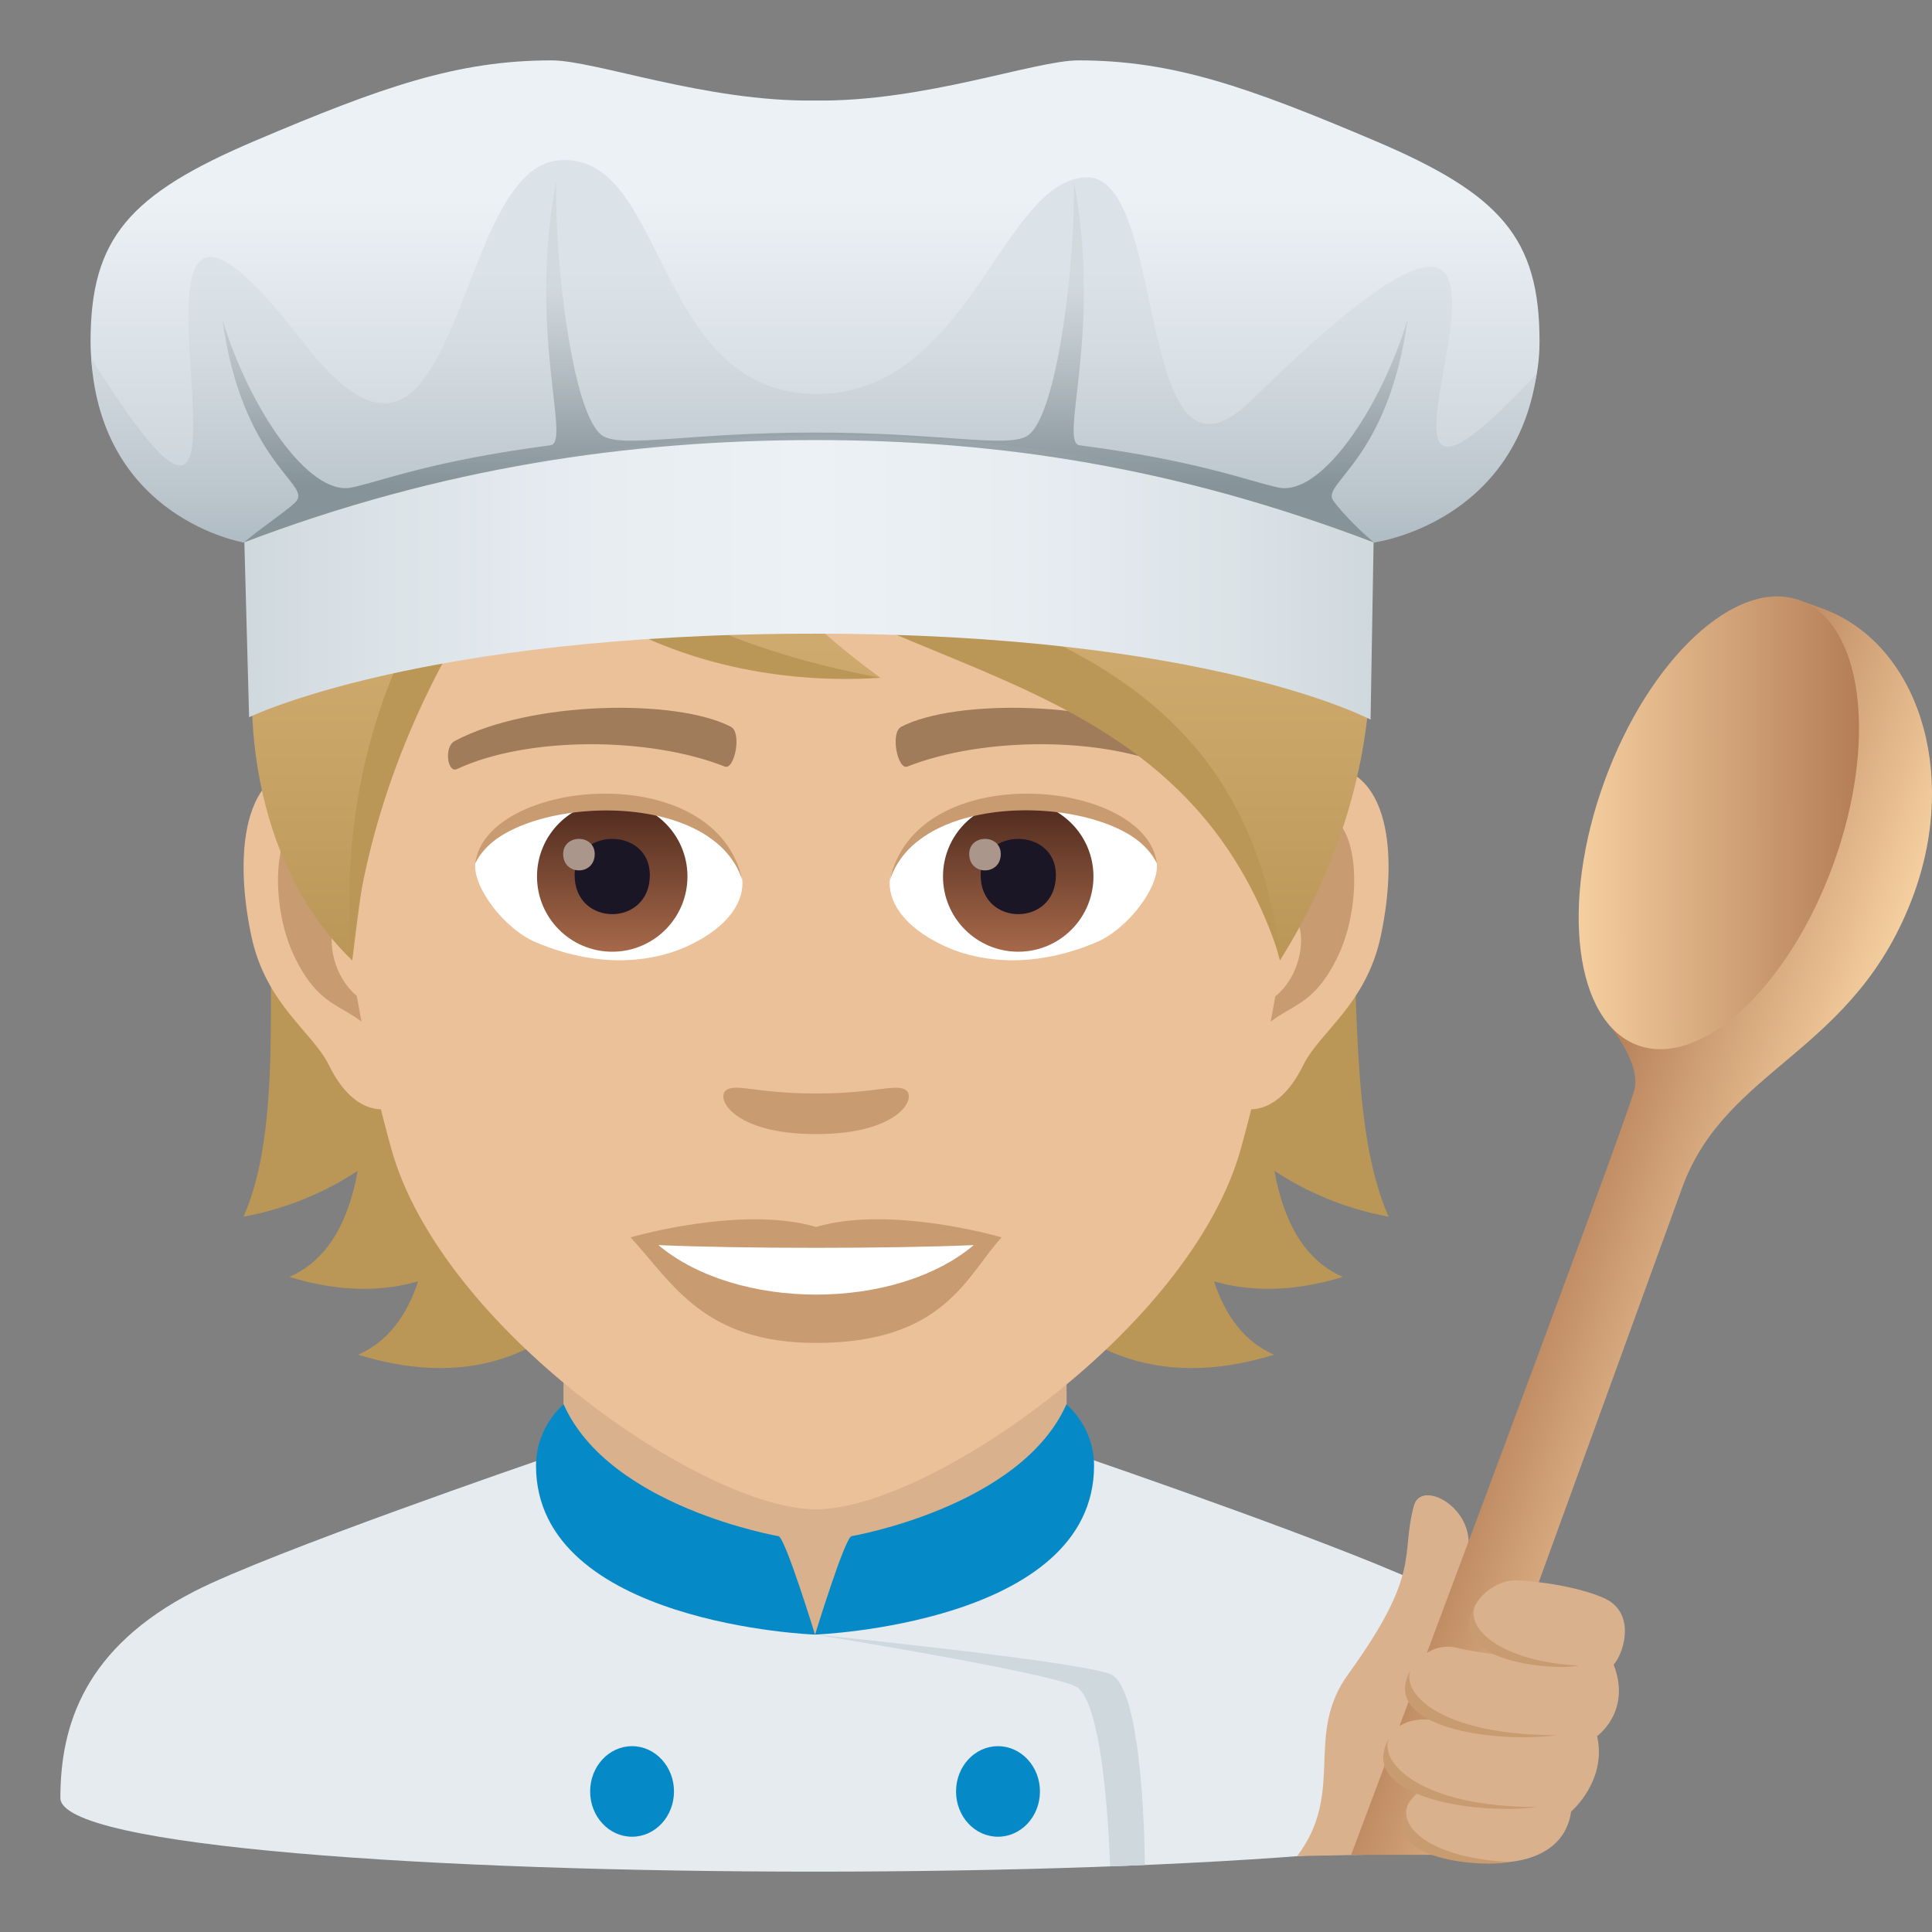
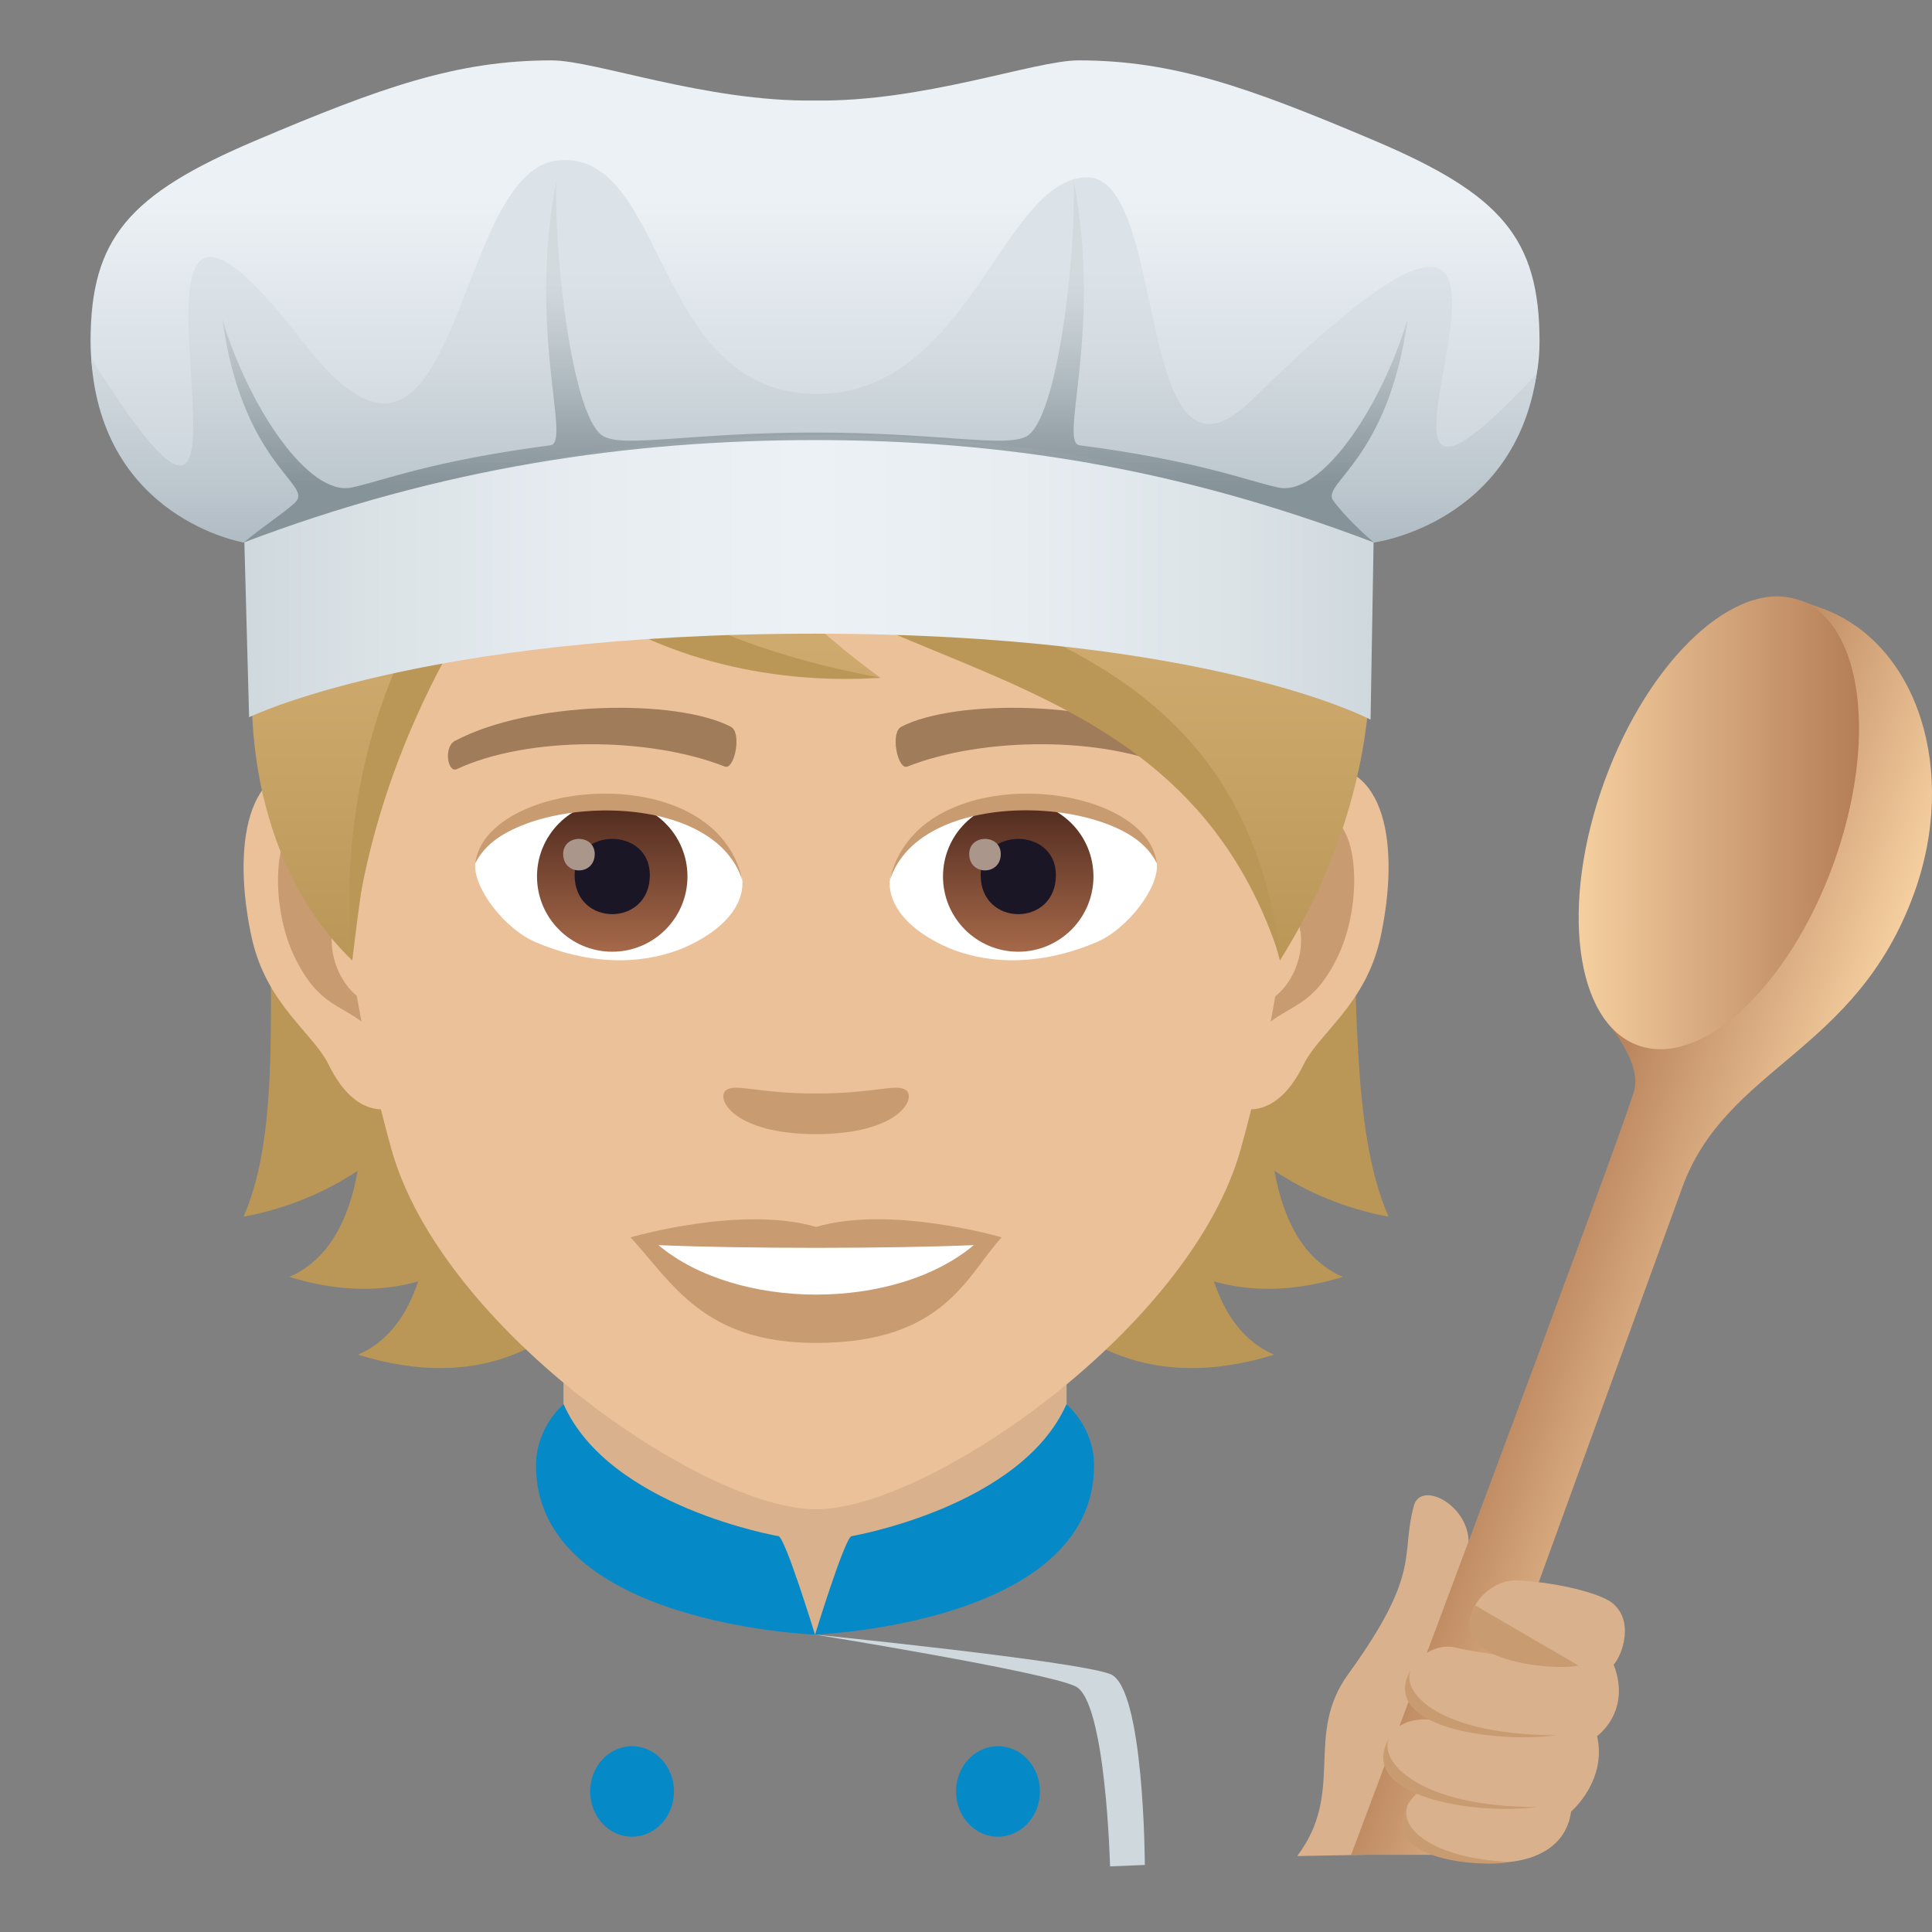
<svg xmlns="http://www.w3.org/2000/svg" xmlns:ns1="http://ns.adobe.com/AdobeSVGViewerExtensions/3.0/" version="1.1" id="Layer_1" x="0px" y="0px" width="64px" height="64px" viewBox="0 0 64 64" enable-background="new 0 0 64 64" xml:space="preserve">
  <rect x="0" y="0" width="64" height="64" fill="#808080" stroke="none" />
-   <path fill="#E6EBEF" d="M6.432,52.718c2.502-1.288,11.498-4.374,11.498-4.374l18.115-0.035c0,0,9.094,3.113,11.58,4.406  C51.24,54.587,52,57.144,52,59.56c0,3.254-50,3.254-50,0C2,57.14,2.807,54.583,6.432,52.718z" />
  <polygon fill="#D9B18D" points="18.666,49.947 27,54.148 35.332,49.947 35.332,41.912 18.666,41.912 " />
  <path fill="#068AC7" d="M35.326,46.52c-1.512,3.406-7.117,4.367-7.117,4.367C27.984,50.938,27,54.148,27,54.148  s9.242-0.342,9.242-5.598C36.242,47.254,35.326,46.52,35.326,46.52z" />
  <path fill="#068AC7" d="M18.672,46.52c1.512,3.406,7.117,4.367,7.117,4.367c0.225,0.051,1.209,3.262,1.209,3.262  s-9.242-0.342-9.242-5.598C17.756,47.254,18.672,46.52,18.672,46.52z" />
  <path fill="#CFD8DD" d="M36.777,55.455C35.646,55.018,27,54.148,27,54.148s7.625,1.23,8.629,1.715  c1.006,0.486,1.143,5.963,1.143,5.963l1.152-0.047C37.924,61.779,37.908,55.893,36.777,55.455z" />
  <path fill="#068AC7" d="M20.938,57.844c0.766,0,1.389,0.672,1.389,1.5c0,0.83-0.623,1.5-1.389,1.5c-0.768,0-1.389-0.67-1.389-1.5  C19.549,58.516,20.17,57.844,20.938,57.844" />
  <path fill="#068AC7" d="M33.059,57.844c0.768,0,1.391,0.672,1.391,1.5c0,0.83-0.623,1.5-1.391,1.5s-1.389-0.67-1.389-1.5  C31.67,58.516,32.291,57.844,33.059,57.844" />
  <path fill="#BA9757" d="M42.217,38.784c1.08,0.714,2.326,1.247,3.781,1.521c-2.582-5.889,1.313-18.238-6.668-27.312  c-11.25,0.338-12.807,36.722,2.875,31.884c-0.998-0.434-1.623-1.316-1.99-2.43c1.209,0.346,2.621,0.357,4.268-0.148  C43.172,41.732,42.506,40.397,42.217,38.784z" />
  <path fill="#BA9757" d="M13.979,12.993C6,22.067,10.652,34.416,8.068,40.305c1.453-0.273,2.701-0.807,3.781-1.521  c-0.287,1.613-0.955,2.948-2.264,3.515c1.645,0.506,3.057,0.494,4.266,0.148c-0.367,1.113-0.99,1.996-1.99,2.43  C27.541,49.715,25.229,13.331,13.979,12.993z" />
  <path id="Path_1342_" fill="#EBC199" d="M43.445,25.39c-2.541,0.308-4.375,8.816-2.777,11.062c0.223,0.313,1.533,0.813,2.504-1.167  c0.537-1.099,2.09-2.014,2.568-4.278C46.357,28.107,45.973,25.083,43.445,25.39z" />
  <path id="Path_1341_" fill="#EBC199" d="M10.623,25.39c2.541,0.308,4.375,8.816,2.777,11.062c-0.225,0.313-1.533,0.813-2.504-1.167  c-0.539-1.099-2.09-2.014-2.57-4.278C7.711,28.107,8.096,25.083,10.623,25.39z" />
  <path id="Path_1340_" fill="#C99B71" d="M43.377,27.021c-0.662,0.209-1.387,1.219-1.779,2.896c2.318-0.498,1.738,3.361-0.275,3.435  c0.018,0.388,0.045,0.788,0.092,1.209c0.971-1.411,1.957-0.845,2.932-2.941C45.227,29.73,45.018,26.506,43.377,27.021z" />
  <path id="Path_1339_" fill="#C99B71" d="M12.469,29.914c-0.393-1.674-1.113-2.685-1.775-2.892c-1.643-0.516-1.852,2.708-0.973,4.599  c0.977,2.096,1.961,1.53,2.934,2.941c0.047-0.423,0.074-0.822,0.09-1.21C10.752,33.256,10.182,29.444,12.469,29.914z" />
  <path fill="#EBC199" d="M27.033,9.033c-11.008,0-16.311,8.965-15.648,20.493c0.137,2.317,0.781,5.661,1.576,8.525  c1.65,5.953,10.363,11.947,14.072,11.947s12.422-5.994,14.072-11.947c0.797-2.864,1.441-6.208,1.578-8.525  C43.344,17.998,38.043,9.033,27.033,9.033z" />
  <path id="Path_1338_" fill="#A17C5B" d="M38.994,24.541c-2.518-1.333-7.336-1.398-9.131-0.47c-0.385,0.18-0.131,1.443,0.193,1.323  c2.5-0.99,6.535-1.012,8.877,0.084C39.246,25.621,39.375,24.727,38.994,24.541z" />
  <path id="Path_1337_" fill="#A17C5B" d="M15.074,24.541c2.518-1.333,7.332-1.398,9.129-0.47c0.385,0.18,0.131,1.443-0.191,1.323  c-2.506-0.99-6.535-1.012-8.879,0.084C14.822,25.621,14.693,24.727,15.074,24.541z" />
  <path id="Path_1336_" fill="#C99B71" d="M30.004,36.107c-0.314-0.22-1.051,0.117-2.971,0.117c-1.916,0-2.654-0.337-2.971-0.117  c-0.375,0.265,0.225,1.462,2.971,1.462C29.781,37.569,30.383,36.372,30.004,36.107z" />
  <path id="Path_1335_" fill="#C99B71" d="M27.033,40.644c-2.475-0.728-6.145,0.345-6.145,0.345c1.398,1.523,2.422,3.497,6.145,3.497  c4.266,0,4.992-2.241,6.146-3.497C33.18,40.988,29.508,39.912,27.033,40.644z" />
  <path id="Path_1334_" fill="#FFFFFF" d="M21.811,41.246c2.596,2.178,7.836,2.193,10.447,0  C29.492,41.365,24.596,41.367,21.811,41.246z" />
  <path id="Path_1333_" fill="#FFFFFF" d="M24.584,29.084c0.094,0.729-0.4,1.593-1.77,2.24c-0.869,0.412-2.68,0.896-5.057-0.107  c-1.066-0.449-2.104-1.849-2.012-2.623C17.035,26.165,23.379,25.81,24.584,29.084z" />
  <linearGradient id="Oval_1_" gradientUnits="userSpaceOnUse" x1="-425.336" y1="477.466" x2="-425.336" y2="478.225" gradientTransform="matrix(6.57 0 0 -6.57 2814.78 3168.528)">
    <stop offset="0" style="stop-color:#A6694A" />
    <stop offset="1" style="stop-color:#4F2A1E" />
    <ns1:midPointStop offset="0" style="stop-color:#A6694A" />
    <ns1:midPointStop offset="0.5" style="stop-color:#A6694A" />
    <ns1:midPointStop offset="1" style="stop-color:#4F2A1E" />
  </linearGradient>
  <circle id="Oval_152_" fill="url(#Oval_1_)" cx="20.281" cy="29.035" r="2.492" />
  <path id="Path_1332_" fill="#1A1626" d="M19.035,28.989c0,1.725,2.492,1.725,2.492,0C21.527,27.389,19.035,27.389,19.035,28.989z" />
  <path id="Path_1331_" fill="#AB968C" d="M18.656,28.291c0,0.723,1.045,0.723,1.045,0C19.701,27.622,18.656,27.622,18.656,28.291z" />
  <path id="Path_1330_" fill="#C99B71" d="M24.596,29.18c-1.012-3.252-7.91-2.772-8.85-0.585  C16.096,25.794,23.734,25.055,24.596,29.18z" />
  <path id="Path_1329_" fill="#FFFFFF" d="M29.482,29.084c-0.094,0.729,0.402,1.593,1.771,2.24c0.869,0.412,2.678,0.896,5.057-0.107  c1.066-0.449,2.104-1.849,2.01-2.623C37.033,26.165,30.689,25.81,29.482,29.084z" />
  <linearGradient id="Oval_2_" gradientUnits="userSpaceOnUse" x1="-425.988" y1="477.466" x2="-425.988" y2="478.225" gradientTransform="matrix(6.57 0 0 -6.57 2832.511 3168.528)">
    <stop offset="0" style="stop-color:#A6694A" />
    <stop offset="1" style="stop-color:#4F2A1E" />
    <ns1:midPointStop offset="0" style="stop-color:#A6694A" />
    <ns1:midPointStop offset="0.5" style="stop-color:#A6694A" />
    <ns1:midPointStop offset="1" style="stop-color:#4F2A1E" />
  </linearGradient>
  <circle id="Oval_151_" fill="url(#Oval_2_)" cx="33.73" cy="29.035" r="2.492" />
  <path id="Path_1328_" fill="#1A1626" d="M32.486,28.989c0,1.725,2.492,1.725,2.492,0C34.979,27.389,32.486,27.389,32.486,28.989z" />
  <path id="Path_1327_" fill="#AB968C" d="M32.107,28.291c0,0.723,1.045,0.723,1.045,0C33.152,27.622,32.107,27.622,32.107,28.291z" />
  <path id="Path_1326_" fill="#C99B71" d="M29.473,29.18c1.01-3.251,7.904-2.786,8.848-0.585  C37.971,25.794,30.334,25.055,29.473,29.18z" />
  <linearGradient id="SVGID_1_" gradientUnits="userSpaceOnUse" x1="26.87" y1="31.816" x2="26.87" y2="5.998">
    <stop offset="0" style="stop-color:#BA9757" />
    <stop offset="0.227" style="stop-color:#C6A265" />
    <stop offset="0.705" style="stop-color:#DBB77D" />
    <stop offset="1" style="stop-color:#E3BE86" />
    <ns1:midPointStop offset="0" style="stop-color:#BA9757" />
    <ns1:midPointStop offset="0.4" style="stop-color:#BA9757" />
    <ns1:midPointStop offset="1" style="stop-color:#E3BE86" />
  </linearGradient>
  <path fill="url(#SVGID_1_)" d="M27.035,5.999c-6.699,0-10.045,3.034-10.725,4.473C8.213,12.324,5.607,25.987,11.67,31.816  c0.754-6.211,1.479-10.201,5.607-14.404c2.408,3.227,7.41,5.042,11.889,5.042c-2.121-1.541-3.566-3.051-4.701-4.458  c7.479,3.433,15.855,5.63,17.934,13.821C49.594,20.357,43.617,5.999,27.035,5.999z" />
  <path fill="#BA9757" d="M16.291,10.47c-0.078,4.427,2.186,9.995,12.879,11.982C21.521,22.969,13.672,18.347,16.291,10.47z" />
  <path fill="#BA9757" d="M16.785,16.611C14,19.357,11.049,24.55,11.643,31.816c0.553-6.005,3.311-10.949,5.811-14.152  C17.275,17.471,16.936,16.829,16.785,16.611z" />
  <path fill="#BA9757" d="M21.738,15.233c5.764,5.504,19.174,3.535,20.688,16.583C38.84,20.544,26.682,23.073,21.738,15.233z" />
  <linearGradient id="SVGID_2_" gradientUnits="userSpaceOnUse" x1="8.074" y1="17.192" x2="45.516" y2="17.192">
    <stop offset="0" style="stop-color:#CFD8DD" />
    <stop offset="0.125" style="stop-color:#DBE3E7" />
    <stop offset="0.316" style="stop-color:#E8EDF2" />
    <stop offset="0.5" style="stop-color:#ECF1F5" />
    <stop offset="0.684" style="stop-color:#E8EDF2" />
    <stop offset="0.875" style="stop-color:#DBE3E7" />
    <stop offset="1" style="stop-color:#CFD8DD" />
    <ns1:midPointStop offset="0" style="stop-color:#CFD8DD" />
    <ns1:midPointStop offset="0.3" style="stop-color:#CFD8DD" />
    <ns1:midPointStop offset="0.5" style="stop-color:#ECF1F5" />
    <ns1:midPointStop offset="0.7" style="stop-color:#ECF1F5" />
    <ns1:midPointStop offset="1" style="stop-color:#CFD8DD" />
  </linearGradient>
  <path fill="url(#SVGID_2_)" d="M26.998,10.547c-12.736,0-18.924,6.645-18.924,6.645l0.178,6.567c0,0,5.656-2.768,18.746-2.768  c13.088,0,18.404,2.848,18.404,2.848l0.113-6.646C45.516,17.192,39.736,10.547,26.998,10.547" />
  <linearGradient id="SVGID_3_" gradientUnits="userSpaceOnUse" x1="27" y1="17.972" x2="27" y2="2">
    <stop offset="0" style="stop-color:#C5CFD6" />
    <stop offset="0.715" style="stop-color:#ECF1F5" />
    <ns1:midPointStop offset="0" style="stop-color:#C5CFD6" />
    <ns1:midPointStop offset="0.5" style="stop-color:#C5CFD6" />
    <ns1:midPointStop offset="0.715" style="stop-color:#ECF1F5" />
  </linearGradient>
  <path fill="url(#SVGID_3_)" d="M45.541,4.662C41.357,2.887,38.861,2,35.725,2c-1.447,0-5.117,1.381-8.729,1.33  C23.387,3.381,19.719,2,18.273,2c-3.139,0-5.637,0.887-9.82,2.662C4.273,6.438,3,7.893,3,11.318c0,4.854,5.074,6.652,5.074,6.652  s18.646-7.983,37.439,0.001c0,0,5.486-1.8,5.486-6.653C51,7.893,49.725,6.438,45.541,4.662" />
  <linearGradient id="SVGID_4_" gradientUnits="userSpaceOnUse" x1="26.963" y1="17.972" x2="26.963" y2="5.301">
    <stop offset="0" style="stop-color:#B0BCC4" />
    <stop offset="0.169" style="stop-color:#BEC8CF" />
    <stop offset="0.502" style="stop-color:#D4DCE1" />
    <stop offset="0.715" style="stop-color:#DCE3E8" />
    <ns1:midPointStop offset="0" style="stop-color:#B0BCC4" />
    <ns1:midPointStop offset="0.39" style="stop-color:#B0BCC4" />
    <ns1:midPointStop offset="0.715" style="stop-color:#DCE3E8" />
  </linearGradient>
  <path fill="url(#SVGID_4_)" d="M41.486,13.232C37.541,17.115,38.748,5.836,36,5.875c-2.82,0.041-3.908,7.279-9.059,7.174  c-5.342-0.109-4.848-8.143-8.484-7.732c-3.523,0.396-3.191,12.805-8.414,6.018c-8.061-10.482,0.449,12.504-7.021,0.529  c0.336,5.328,5.053,6.107,5.053,6.107c3.74-1.779,21.326-7.06,37.439,0.001c0,0,4.662-0.612,5.391-5.597  C42.221,21.74,54.916,0.02,41.486,13.232z" />
  <linearGradient id="SVGID_5_" gradientUnits="userSpaceOnUse" x1="26.998" y1="17.972" x2="26.998" y2="6">
    <stop offset="0.158" style="stop-color:#869399" />
    <stop offset="0.297" style="stop-color:#919DA3;stop-opacity:0.862" />
    <stop offset="0.543" style="stop-color:#AEB8BE;stop-opacity:0.62" />
    <stop offset="0.715" style="stop-color:#C7CED4;stop-opacity:0.45" />
    <ns1:midPointStop offset="0.158" style="stop-color:#869399" />
    <ns1:midPointStop offset="0.582" style="stop-color:#869399" />
    <ns1:midPointStop offset="0.715" style="stop-color:#C7CED4;stop-opacity:0.45" />
  </linearGradient>
  <path fill="url(#SVGID_5_)" d="M8.074,17.971c6.516-2.48,12.764-3.393,18.924-3.393S39,15.491,45.516,17.972  c-0.693-0.58-1.197-1.169-1.354-1.394c-0.402-0.572,1.824-1.324,2.469-6.01c-0.871,2.916-2.859,5.885-4.283,5.582  c-1.025-0.219-2.617-0.881-6.588-1.4c-0.691-0.09,0.76-3.766-0.189-8.75c0.063,2.66-0.555,7.895-1.566,8.453  c-0.697,0.387-2.91-0.125-7.004-0.125s-6.311,0.512-7.008,0.125C18.979,13.895,18.363,8.66,18.426,6  c-0.949,4.984,0.502,8.66-0.189,8.75c-3.971,0.52-5.563,1.182-6.586,1.4c-1.426,0.303-3.414-2.666-4.287-5.582  c0.646,4.686,2.873,5.438,2.471,6.01C9.678,16.803,8.768,17.391,8.074,17.971z" />
  <path fill="#D9B18D" d="M46.836,49.881c0.275-1.02,2.531,0.361,1.584,2.051c-0.383,0.682,0.996,8.58,0.709,9.434l-6.158,0.119  c1.611-2.137,0.219-3.994,1.688-6.023C47.113,52.072,46.383,51.555,46.836,49.881z" />
  <linearGradient id="SVGID_6_" gradientUnits="userSpaceOnUse" x1="50.962" y1="40.217" x2="58.536" y2="42.974">
    <stop offset="0" style="stop-color:#B47D56" />
    <stop offset="1" style="stop-color:#F5CFA0" />
    <ns1:midPointStop offset="0" style="stop-color:#B47D56" />
    <ns1:midPointStop offset="0.5" style="stop-color:#B47D56" />
    <ns1:midPointStop offset="1" style="stop-color:#F5CFA0" />
  </linearGradient>
  <path fill="url(#SVGID_6_)" d="M60.361,20.155l-0.74-0.269l-6.359,14.012c0,0,1.117,1.293,0.877,2.211  c-0.336,1.285-9.381,25.334-9.381,25.334h2.932c0,0,6.359-17.496,8.035-22.102c1.463-4.025,5.746-4.438,7.676-9.733  C64.883,25.538,63.521,21.306,60.361,20.155z" />
  <linearGradient id="SVGID_7_" gradientUnits="userSpaceOnUse" x1="-30.489" y1="568.591" x2="-21.762" y2="565.415" gradientTransform="matrix(0.94 0.342 -0.342 0.94 275.409 -496.624)">
    <stop offset="0" style="stop-color:#F5CFA0" />
    <stop offset="1" style="stop-color:#B47D56" />
    <ns1:midPointStop offset="0" style="stop-color:#F5CFA0" />
    <ns1:midPointStop offset="0.5" style="stop-color:#F5CFA0" />
    <ns1:midPointStop offset="1" style="stop-color:#B47D56" />
  </linearGradient>
  <path fill="url(#SVGID_7_)" d="M60.729,28.636c-1.482,4.071-4.379,6.752-6.473,5.991s-2.588-4.678-1.105-8.75  c1.48-4.07,4.377-6.754,6.471-5.991C61.715,20.648,62.209,24.565,60.729,28.636z" />
  <path fill="#D9B18D" d="M53.455,55.143c0.6,1.555-0.549,2.367-0.549,2.367c0.336,1.486-0.861,2.5-0.861,2.5  c-0.445,3.232-7.541,1.186-4.936-0.736c-1.84-0.664-1.426-2.668,0.59-2.262c-2.16-0.674-0.744-2.777,0.566-2.426  c0.492,0.133,1.051,0.154,1.615,0.314c-2.184-0.717-0.84-2.615,0.396-2.549c1.371,0.074,2.717,0.436,3.105,0.729  C54.15,53.656,53.754,54.813,53.455,55.143z" />
-   <path fill="#C99B71" d="M48.869,53.182c-1.09,1.918,2.748,2.17,3.42,1.99C49.758,55.047,48.531,53.961,48.869,53.182z" />
+   <path fill="#C99B71" d="M48.869,53.182c-1.09,1.918,2.748,2.17,3.42,1.99z" />
  <path fill="#C99B71" d="M46.639,59.781c-1.09,1.914,2.682,2.08,3.354,1.898C47.461,61.557,46.301,60.557,46.639,59.781z" />
  <path fill="#C99B71" d="M46.734,55.309c-1.09,1.916,2.775,2.447,4.836,2.172C47.709,57.479,46.396,56.086,46.734,55.309z" />
  <path fill="#C99B71" d="M46.01,57.592c-1.09,1.916,2.832,2.545,4.895,2.268C47.043,59.861,45.672,58.371,46.01,57.592z" />
</svg>